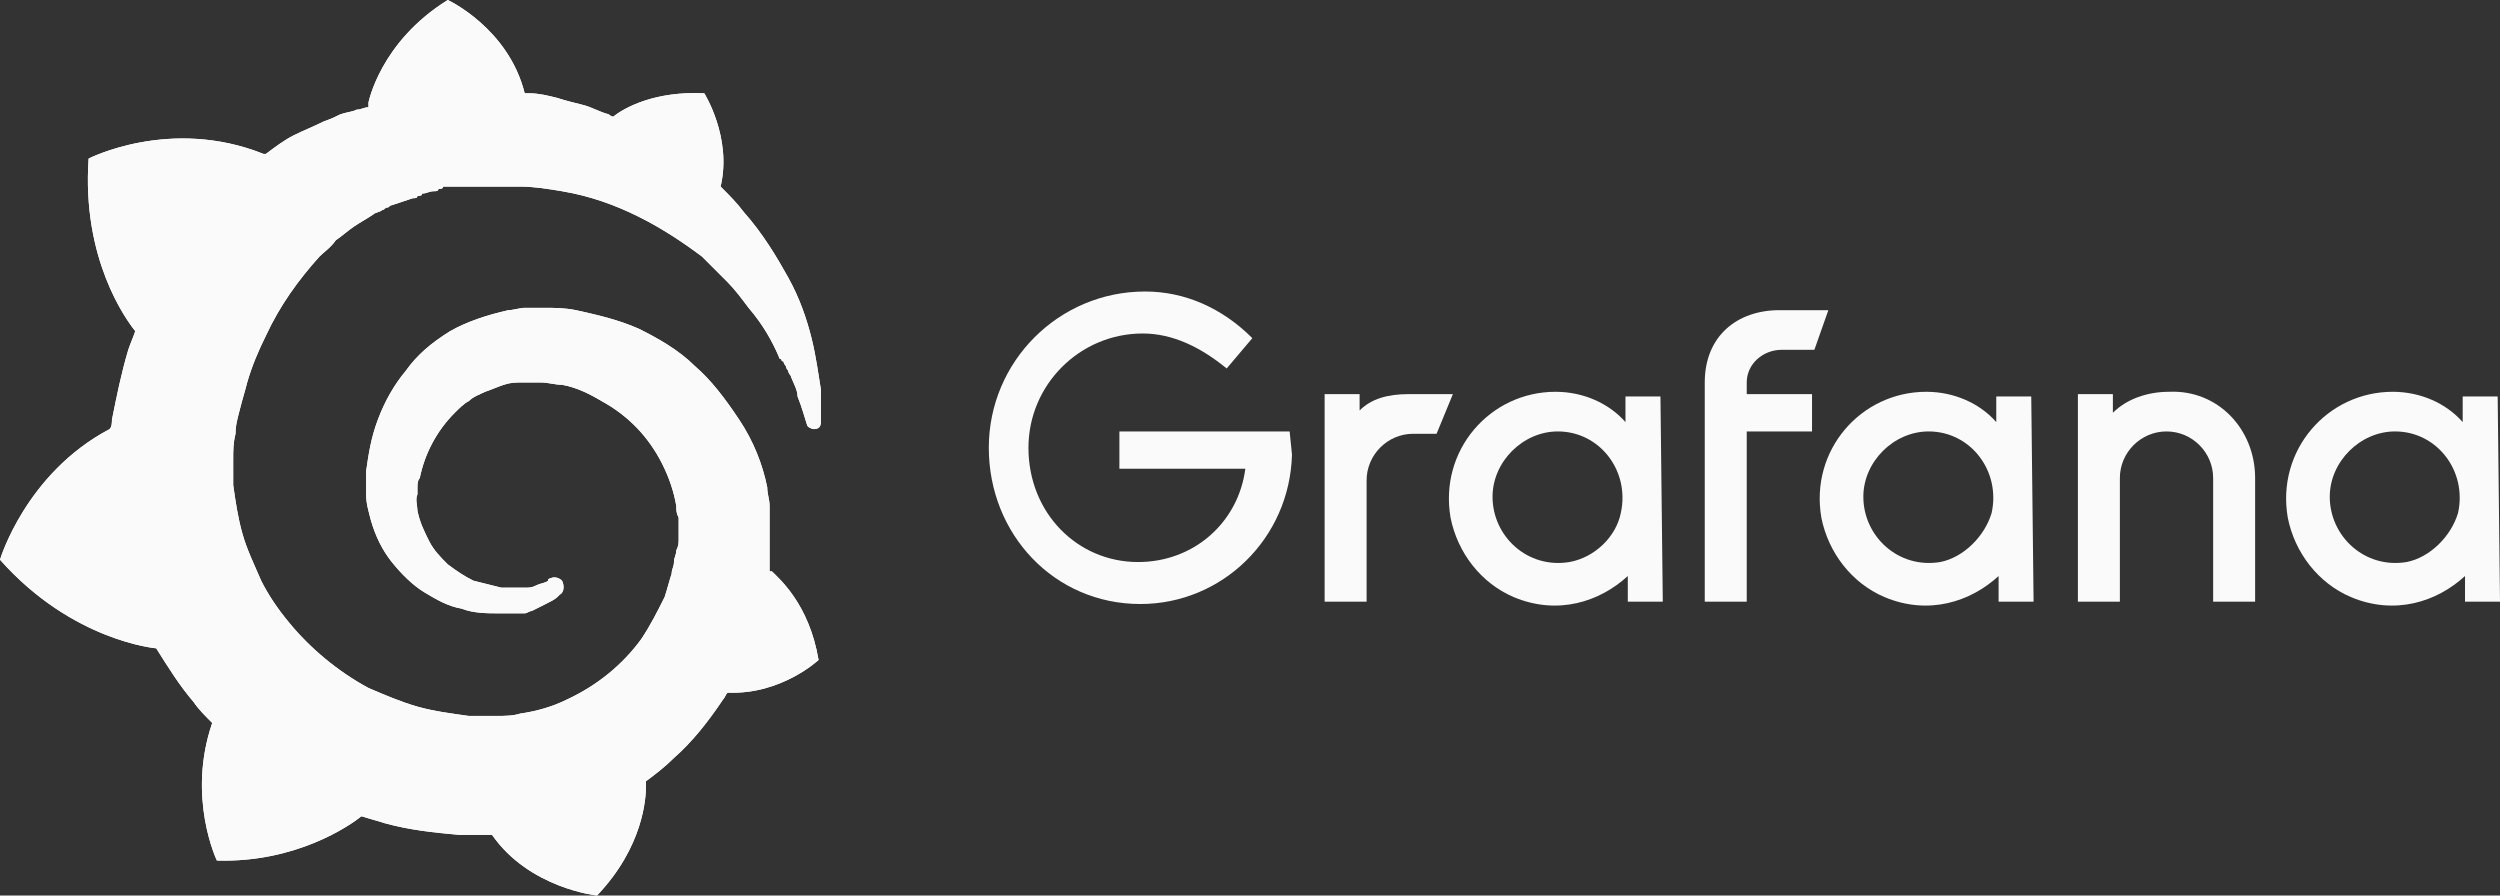
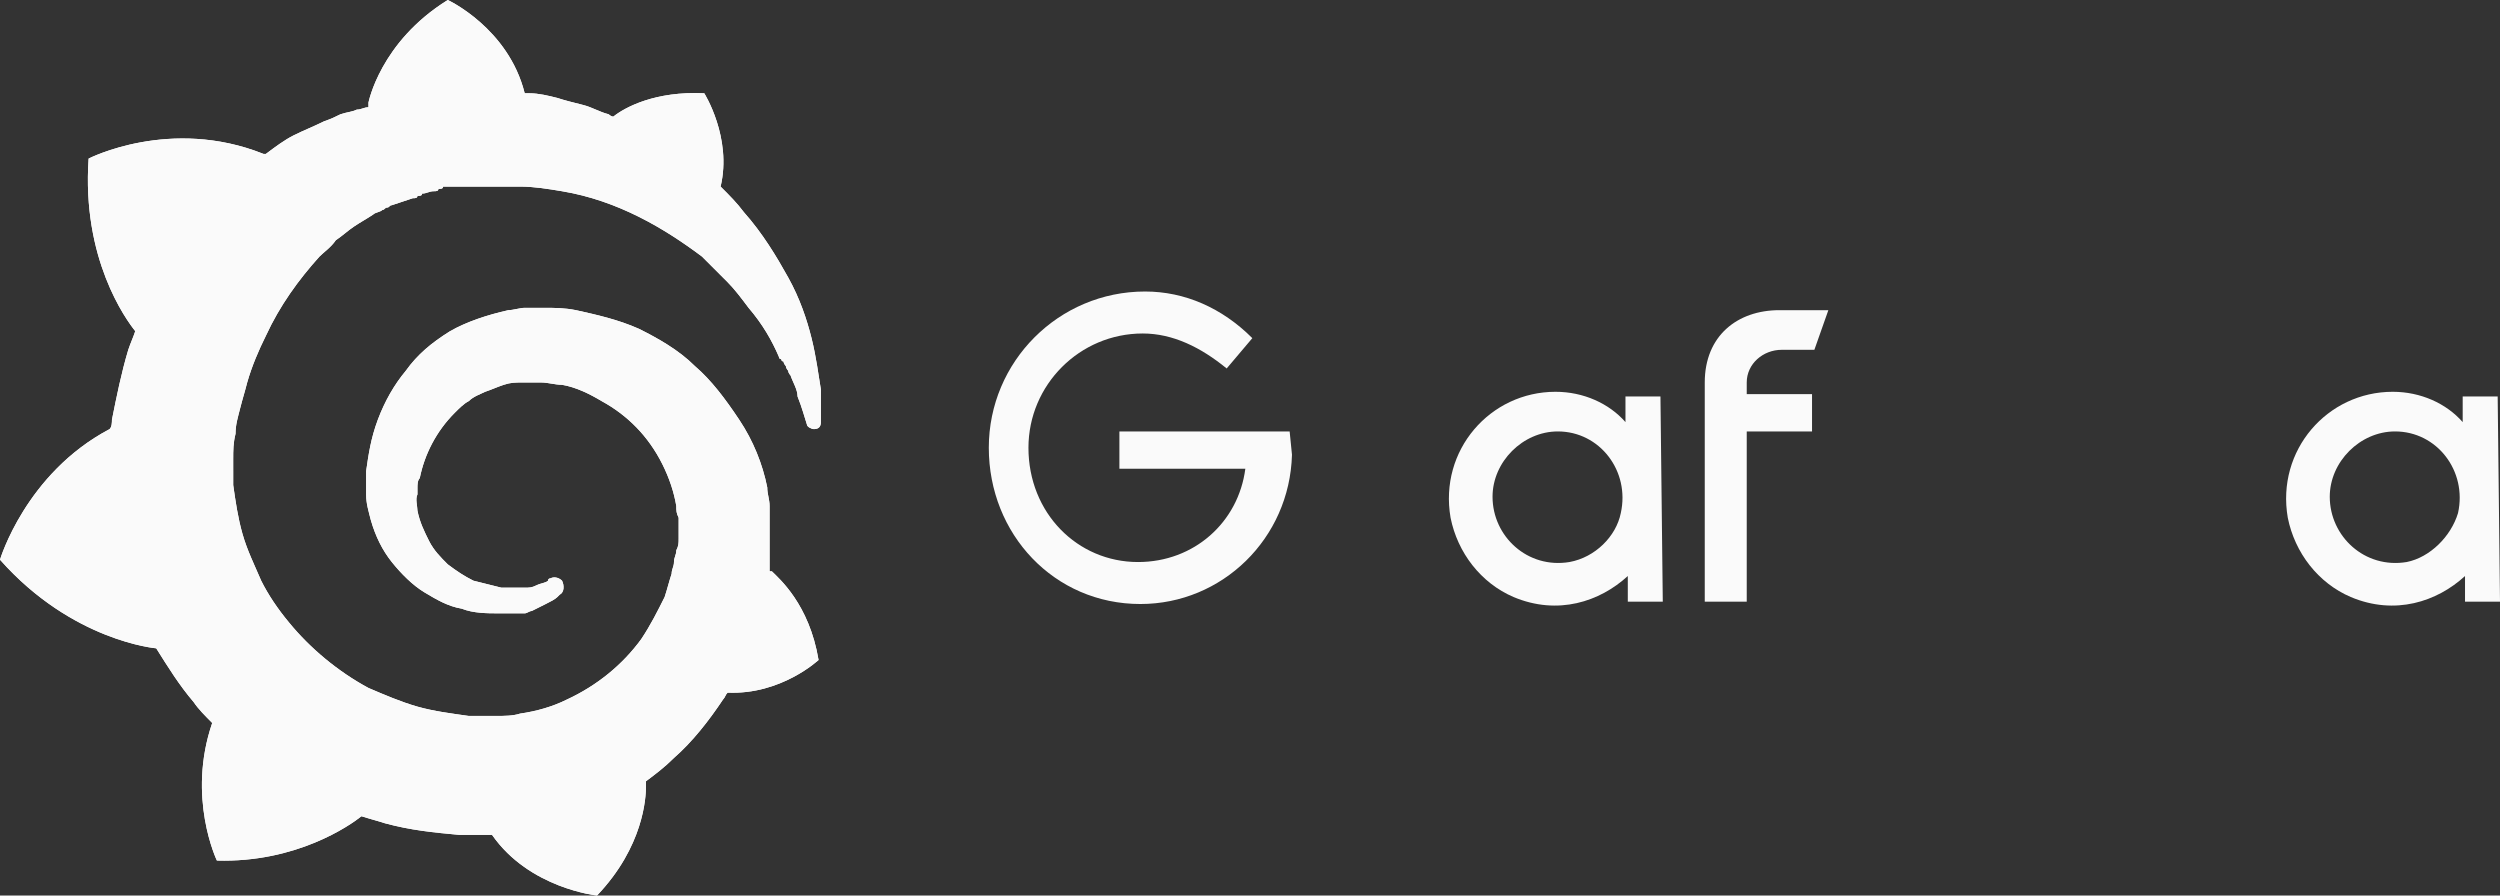
<svg xmlns="http://www.w3.org/2000/svg" xmlns:xlink="http://www.w3.org/1999/xlink" id="Layer_1" x="0px" y="0px" viewBox="0 0 107.2 38.4" style="enable-background:new 0 0 107.2 38.4;" xml:space="preserve">
  <rect x="0" y="0" width="107.2" height="38.4" fill="#333333" stroke="none" />
  <style type="text/css"> .st0{fill:#FAFAFA;} .st1{clip-path:url(#SVGID_2_);fill:#FAFAFA;} </style>
  <g>
    <path class="st0" d="M55.4,19.5c-0.1,3.6-3,6.4-6.5,6.4c-3.7,0-6.5-3-6.5-6.7c0-3.7,3-6.7,6.7-6.7c1.7,0,3.3,0.7,4.6,2l-1.1,1.3 c-1.1-0.9-2.3-1.5-3.6-1.5c-2.7,0-4.9,2.2-4.9,4.9c0,2.8,2.1,4.9,4.7,4.9c2.4,0,4.3-1.7,4.6-4h-5.4v-1.6h7.3L55.4,19.5L55.4,19.5z" />
-     <path class="st0" d="M61.6,18.6h-1c-1.1,0-2,0.9-2,2v5.2h-1.8v-8.9h1.5v0.7c0.5-0.5,1.2-0.7,2.1-0.7h1.9L61.6,18.6z" />
-     <path class="st0" d="M71.3,25.8h-1.5v-1.1c-1.2,1.1-3,1.7-4.9,0.9c-1.4-0.6-2.4-1.9-2.7-3.4c-0.5-2.9,1.7-5.4,4.5-5.4 c1.2,0,2.3,0.5,3,1.3v-1.1h1.5L71.3,25.8L71.3,25.8z M69.5,22c0.4-1.8-0.9-3.5-2.7-3.5c-1.5,0-2.8,1.3-2.8,2.8 c0,1.7,1.5,3.1,3.3,2.8C68.4,23.9,69.3,23,69.5,22" />
+     <path class="st0" d="M71.3,25.8h-1.5v-1.1c-1.2,1.1-3,1.7-4.9,0.9c-1.4-0.6-2.4-1.9-2.7-3.4c-0.5-2.9,1.7-5.4,4.5-5.4 c1.2,0,2.3,0.5,3,1.3v-1.1h1.5L71.3,25.8L71.3,25.8M69.5,22c0.4-1.8-0.9-3.5-2.7-3.5c-1.5,0-2.8,1.3-2.8,2.8 c0,1.7,1.5,3.1,3.3,2.8C68.4,23.9,69.3,23,69.5,22" />
    <path class="st0" d="M74.9,16.4v0.5h2.8v1.6h-2.8v7.3h-1.8v-9.4c0-2,1.4-3.1,3.2-3.1h2.1L77.8,15h-1.4C75.6,15,74.9,15.6,74.9,16.4 " />
-     <path class="st0" d="M87.2,25.8h-1.5v-1.1c-1.2,1.1-3,1.7-4.9,0.9c-1.4-0.6-2.4-1.9-2.7-3.4c-0.5-2.9,1.7-5.4,4.5-5.4 c1.2,0,2.3,0.5,3,1.3v-1.1h1.5L87.2,25.8L87.2,25.8z M85.4,22c0.4-1.8-0.9-3.5-2.7-3.5c-1.5,0-2.8,1.3-2.8,2.8 c0,1.7,1.5,3.1,3.3,2.8C84.2,23.9,85.1,23,85.4,22" />
-     <path class="st0" d="M96.7,20.5v5.3h-1.8v-5.3c0-1.1-0.9-2-2-2c-1.1,0-2,0.9-2,2v5.3h-1.8v-8.9h1.5v0.8c0.6-0.6,1.5-0.9,2.4-0.9 C95.1,16.7,96.7,18.4,96.7,20.5" />
    <path class="st0" d="M107.2,25.8h-1.5v-1.1c-1.2,1.1-3,1.7-4.9,0.9c-1.4-0.6-2.4-1.9-2.7-3.4c-0.5-2.9,1.7-5.4,4.5-5.4 c1.2,0,2.3,0.5,3,1.3v-1.1h1.5L107.2,25.8L107.2,25.8z M105.4,22c0.4-1.8-0.9-3.5-2.7-3.5c-1.5,0-2.8,1.3-2.8,2.8 c0,1.7,1.5,3.1,3.3,2.8C104.2,23.9,105.1,23,105.4,22" />
    <g>
      <defs>
        <path id="SVGID_1_" d="M15.8,4.4c0,0,0,0.1,0,0.2c-0.2,0-0.3,0.1-0.5,0.1c-0.2,0.1-0.4,0.1-0.7,0.2c-0.2,0.1-0.4,0.2-0.7,0.3 c-0.4,0.2-0.9,0.4-1.3,0.6c-0.4,0.2-0.8,0.5-1.2,0.8c-0.1,0-0.1,0-0.1,0C7.3,5,3.8,6.8,3.8,6.8c-0.3,4.3,1.6,6.9,2,7.4 c-0.1,0.3-0.2,0.5-0.3,0.8c-0.3,1-0.5,2-0.7,3c0,0.1,0,0.3-0.1,0.4C1.1,20.3,0,24,0,24c3.1,3.5,6.7,3.8,6.7,3.8c0,0,0,0,0,0 c0.5,0.8,1,1.6,1.6,2.3c0.2,0.3,0.5,0.6,0.8,0.9c-1.1,3.2,0.2,5.9,0.2,5.9c3.4,0.1,5.7-1.5,6.2-1.9c0.3,0.1,0.7,0.2,1,0.3 c1.1,0.3,2.1,0.4,3.2,0.5c0.3,0,0.5,0,0.8,0h0.1l0.1,0l0.2,0l0.2,0l0,0c1.6,2.3,4.5,2.6,4.5,2.6c2-2.1,2.1-4.2,2.1-4.7 c0-0.5,0,0,0,0c0,0,0-0.1,0-0.1c0,0,0-0.1,0-0.1c0.4-0.3,0.8-0.6,1.2-1c0.8-0.7,1.5-1.6,2.1-2.5c0.1-0.1,0.1-0.2,0.2-0.3 c2.3,0.1,3.9-1.4,3.9-1.4c-0.4-2.4-1.7-3.5-2-3.8c-0.3-0.2,0,0,0,0c0,0,0,0,0,0c0,0,0,0-0.1,0c0-0.1,0-0.3,0-0.4 c0-0.3,0-0.5,0-0.8l0-0.2l0-0.1v0c0-0.1,0,0,0-0.1l0-0.2l0-0.2c0-0.1,0-0.1,0-0.2c0-0.1,0-0.1,0-0.2l0-0.2l0-0.2 c0-0.3-0.1-0.5-0.1-0.8c-0.2-1-0.6-2-1.2-2.9s-1.2-1.7-1.9-2.3c-0.7-0.7-1.6-1.2-2.4-1.6c-0.9-0.4-1.8-0.6-2.7-0.8 c-0.5-0.1-0.9-0.1-1.4-0.1l-0.2,0l0,0c0,0-0.1,0-0.1,0l-0.1,0l-0.2,0c-0.1,0-0.1,0-0.2,0c-0.2,0-0.5,0.1-0.7,0.1 c-0.9,0.2-1.8,0.5-2.5,0.9c-0.8,0.5-1.4,1-1.9,1.7c-0.5,0.6-0.9,1.3-1.2,2.1s-0.4,1.5-0.5,2.2c0,0.2,0,0.4,0,0.5c0,0,0,0.1,0,0.1 l0,0.1c0,0.1,0,0.2,0,0.3c0,0.4,0.1,0.7,0.2,1.1c0.2,0.7,0.5,1.3,0.9,1.8c0.4,0.5,0.9,1,1.4,1.3c0.5,0.3,1,0.6,1.6,0.7 c0.5,0.2,1.1,0.2,1.6,0.2c0.1,0,0.1,0,0.2,0c0,0,0.1,0,0.1,0l0.1,0c0.1,0,0.1,0,0.2,0c0,0,0,0,0,0l0,0c0,0,0.1,0,0.1,0 c0.1,0,0.1,0,0.2,0c0.1,0,0.1,0,0.2,0c0.1,0,0.2-0.1,0.3-0.1c0.2-0.1,0.4-0.2,0.6-0.3c0.2-0.1,0.4-0.2,0.5-0.3 c0,0,0.1-0.1,0.1-0.1c0.2-0.1,0.2-0.4,0.1-0.6c-0.1-0.1-0.3-0.2-0.5-0.1c0,0-0.1,0-0.1,0.1c-0.1,0.1-0.3,0.1-0.5,0.2 c-0.2,0.1-0.3,0.1-0.5,0.1c-0.1,0-0.2,0-0.3,0c0,0-0.1,0-0.1,0c0,0-0.1,0-0.1,0c0,0-0.1,0-0.1,0c-0.1,0-0.1,0-0.2,0c0,0,0,0,0,0 l0,0l0,0c0,0,0,0-0.1,0c0,0-0.1,0-0.1,0c-0.4-0.1-0.8-0.2-1.2-0.3c-0.4-0.2-0.7-0.4-1.1-0.7c-0.3-0.3-0.6-0.6-0.8-1 c-0.2-0.4-0.4-0.8-0.5-1.3c0-0.2-0.1-0.5,0-0.7c0-0.1,0-0.1,0-0.2c0,0,0,0,0,0l0,0l0,0c0,0,0-0.1,0-0.1c0-0.1,0-0.3,0.1-0.4 c0.2-1,0.7-2,1.5-2.8c0.2-0.2,0.4-0.4,0.6-0.5c0.2-0.2,0.5-0.3,0.7-0.4c0.3-0.1,0.5-0.2,0.8-0.3c0.3-0.1,0.5-0.1,0.8-0.1 c0.1,0,0.3,0,0.4,0c0,0,0.1,0,0.1,0l0.1,0l0.1,0c0,0,0,0,0,0l0,0l0.1,0c0.3,0,0.6,0.1,0.9,0.1c0.6,0.1,1.2,0.4,1.7,0.7 c1.1,0.6,2,1.5,2.6,2.7c0.3,0.6,0.5,1.2,0.6,1.8c0,0.2,0,0.3,0.1,0.5l0,0.1l0,0.1c0,0,0,0.1,0,0.1c0,0,0,0.1,0,0.1v0.1l0,0.1 c0,0.1,0,0.2,0,0.3c0,0.2,0,0.3-0.1,0.5c0,0.2-0.1,0.3-0.1,0.5c0,0.2-0.1,0.3-0.1,0.5c-0.1,0.3-0.2,0.7-0.3,1 c-0.3,0.6-0.6,1.2-1,1.8c-0.8,1.1-1.9,2-3.2,2.6c-0.6,0.3-1.3,0.5-2,0.6c-0.3,0.1-0.7,0.1-1,0.1l-0.1,0h-0.1l-0.1,0h-0.2h-0.1 c0,0,0,0,0,0l0,0c-0.2,0-0.4,0-0.6,0c-0.7-0.1-1.5-0.2-2.2-0.4c-0.7-0.2-1.4-0.5-2.1-0.8c-1.3-0.7-2.5-1.7-3.4-2.8 c-0.5-0.6-0.9-1.2-1.2-1.8c-0.3-0.7-0.6-1.3-0.8-2c-0.2-0.7-0.3-1.4-0.4-2.1l0-0.1l0,0v0l0-0.1l0-0.1l0,0v0v-0.1l0-0.2v0 c0,0,0,0,0,0V20c0-0.1,0-0.2,0-0.3c0-0.4,0-0.7,0.1-1.1c0-0.4,0.1-0.7,0.2-1.1c0.1-0.4,0.2-0.7,0.3-1.1c0.2-0.7,0.5-1.4,0.8-2 c0.6-1.3,1.4-2.4,2.3-3.4c0.2-0.2,0.5-0.4,0.7-0.7c0.3-0.2,0.5-0.4,0.8-0.6c0.3-0.2,0.5-0.3,0.8-0.5c0.1-0.1,0.3-0.1,0.4-0.2 c0.1,0,0.1-0.1,0.2-0.1c0.1,0,0.1-0.1,0.2-0.1c0.3-0.1,0.6-0.2,0.9-0.3c0.1,0,0.2,0,0.2-0.1c0.1,0,0.2,0,0.2-0.1 c0.2,0,0.3-0.1,0.5-0.1c0.1,0,0.2,0,0.2-0.1c0.1,0,0.2,0,0.2-0.1c0.1,0,0.2,0,0.2,0l0.1,0l0.1,0c0.1,0,0.2,0,0.2,0 c0.1,0,0.2,0,0.3,0c0.1,0,0.2,0,0.3,0c0.1,0,0.1,0,0.2,0l0.1,0l0.1,0l0.1,0c0.1,0,0.2,0,0.3,0l0.1,0c0,0,0.1,0,0,0l0,0l0.1,0 c0.1,0,0.2,0,0.2,0c0.3,0,0.6,0,0.9,0c0.6,0,1.2,0.1,1.8,0.2c1.2,0.2,2.3,0.6,3.3,1.1c1,0.5,1.9,1.1,2.7,1.7c0,0,0.1,0.1,0.1,0.1 c0,0,0.1,0.1,0.1,0.1c0.1,0.1,0.2,0.2,0.3,0.3c0.1,0.1,0.2,0.2,0.3,0.3c0.1,0.1,0.2,0.2,0.3,0.3c0.3,0.3,0.6,0.7,0.9,1.1 c0.6,0.7,1,1.4,1.3,2.1c0,0,0,0.1,0.1,0.1c0,0,0,0.1,0.1,0.1c0,0.1,0.1,0.2,0.1,0.2c0,0.1,0.1,0.2,0.1,0.2c0,0.1,0.1,0.2,0.1,0.2 c0.1,0.3,0.3,0.6,0.3,0.9c0.2,0.5,0.3,0.9,0.4,1.2c0,0.1,0.2,0.2,0.3,0.2c0.2,0,0.3-0.1,0.3-0.3c0-0.4,0-0.8,0-1.4 c-0.1-0.6-0.2-1.4-0.4-2.2c-0.2-0.8-0.5-1.7-1-2.6c-0.5-0.9-1.1-1.9-1.9-2.8c-0.3-0.4-0.6-0.7-1-1.1c0.5-2.1-0.7-4-0.7-4 c-2.1-0.1-3.4,0.6-3.9,1c-0.1,0-0.2-0.1-0.2-0.1c-0.4-0.1-0.7-0.3-1.1-0.4s-0.8-0.2-1.1-0.3c-0.4-0.1-0.8-0.2-1.2-0.2 c-0.1,0-0.1,0-0.2,0C21.8,1.2,19.2,0,19.2,0C16.3,1.8,15.8,4.4,15.8,4.4" />
      </defs>
      <use xlink:href="#SVGID_1_" style="overflow:visible;fill:#FAFAFA;" />
      <clipPath id="SVGID_2_">
        <use xlink:href="#SVGID_1_" style="overflow:visible;" />
      </clipPath>
      <path class="st1" d="M0,0h35.4v38.4H0L0,0z" />
    </g>
  </g>
</svg>